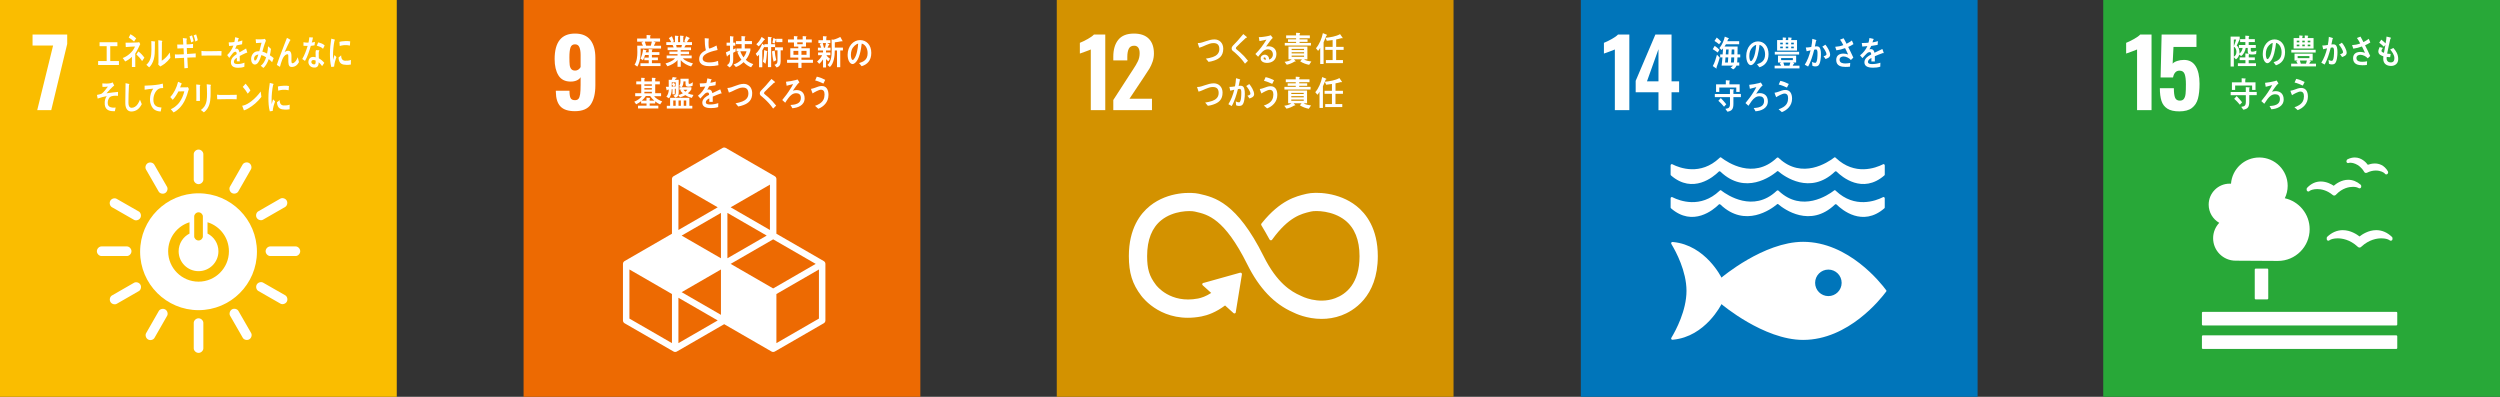
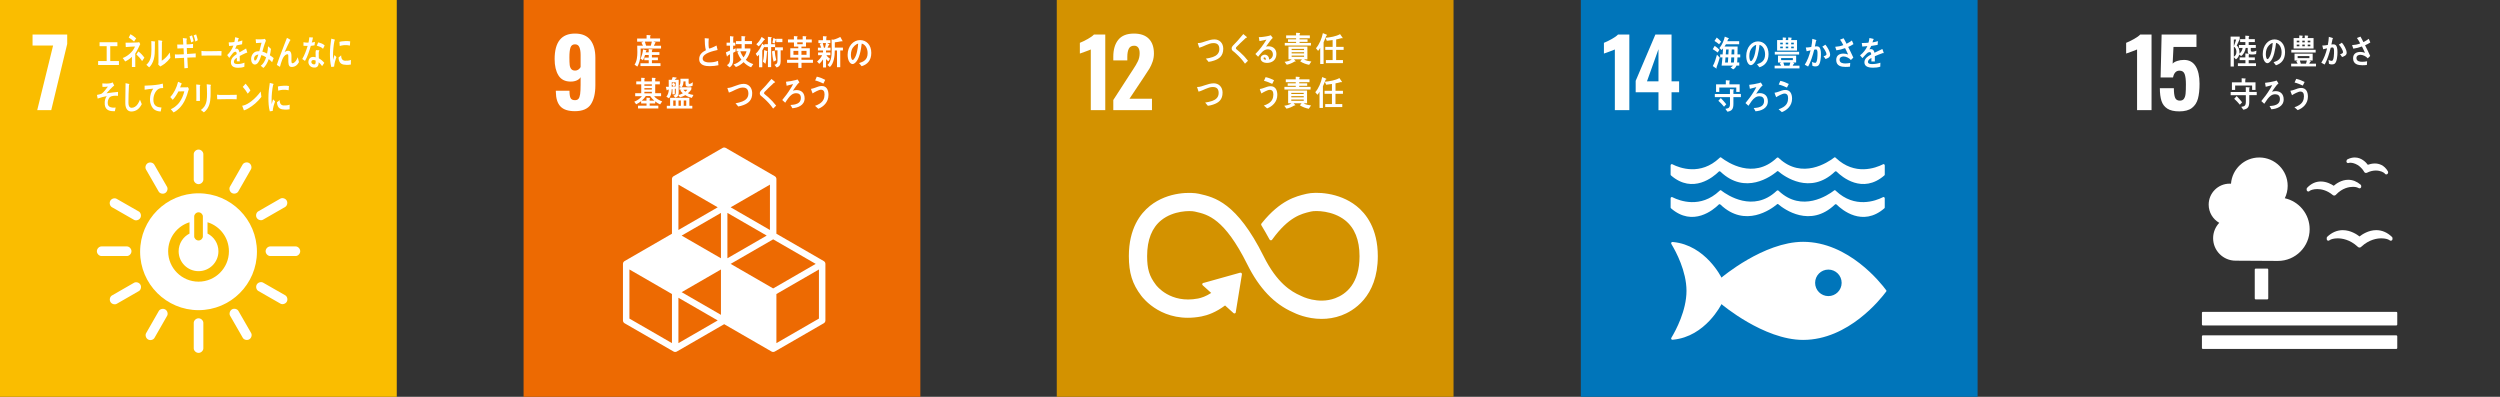
<svg xmlns="http://www.w3.org/2000/svg" id="_レイヤー_2" width="284.189" height="45.103" viewBox="0 0 284.189 45.103">
  <rect x="0" y="0" width="284.189" height="45.103" fill="#333333" stroke="none" />
  <defs>
    <style>.cls-1{fill:#0075ba;}.cls-1,.cls-2,.cls-3,.cls-4,.cls-5,.cls-6{stroke-width:0px;}.cls-2{fill:#28a838;}.cls-3{fill:#fff;}.cls-4{fill:#d39200;}.cls-5{fill:#fabd00;}.cls-6{fill:#ed6a02;}</style>
  </defs>
  <g id="_17項目">
    <rect class="cls-5" width="45.103" height="45.103" />
    <path class="cls-3" d="M6.037,5.176h-2.336v-1.253h3.939v1.072l-1.816,7.528h-1.593l1.805-7.347Z" />
    <path class="cls-3" d="M22.568,21.974c-3.667,0-6.64,2.973-6.64,6.641s2.973,6.642,6.64,6.642,6.64-2.972,6.64-6.642-2.973-6.641-6.64-6.641M22.076,24.597c0-.221.222-.464.494-.464s.492.243.492.464v2.28c0,.22-.22.461-.492.461s-.494-.241-.494-.461v-2.28ZM22.569,32.018c-1.907,0-3.454-1.546-3.454-3.454,0-1.551,1.021-2.862,2.427-3.299v1.286c-.732.374-1.235,1.134-1.235,2.013,0,1.249,1.012,2.261,2.261,2.261s2.261-1.012,2.261-2.261c0-.882-.505-1.643-1.24-2.016v-1.285c1.409.435,2.434,1.748,2.434,3.301,0,1.908-1.546,3.454-3.454,3.454" />
    <path class="cls-3" d="M14.945,28.557c0-.301-.267-.545-.51-.545h-2.908c-.245,0-.514.244-.514.545s.269.547.514.547h2.908c.244,0,.51-.245.51-.547" />
    <path class="cls-3" d="M34.127,28.557c0-.301-.267-.545-.51-.545h-2.908c-.245,0-.514.244-.514.545s.269.547.514.547h2.908c.244,0,.51-.245.51-.547" />
    <path class="cls-3" d="M22.571,40.115c.301,0,.545-.267.545-.51v-2.908c0-.245-.244-.514-.545-.514s-.547.269-.547.514v2.908c0,.244.246.51.547.51" />
    <path class="cls-3" d="M32.601,34.297c.149-.261.039-.605-.172-.726l-2.524-1.444c-.213-.122-.568-.044-.717.218-.15.261-.038.609.175.73l2.524,1.444c.211.121.564.041.715-.221" />
    <path class="cls-3" d="M16.83,38.589c.261.149.605.039.726-.172l1.444-2.524c.122-.213.044-.568-.218-.717-.261-.15-.609-.038-.73.175l-1.444,2.524c-.121.211-.04.565.222.715" />
    <path class="cls-3" d="M28.332,38.576c.261-.15.34-.503.218-.714l-1.45-2.521c-.123-.213-.468-.324-.729-.174-.262.15-.34.506-.217.719l1.449,2.521c.121.211.467.32.728.169" />
    <path class="cls-3" d="M12.552,34.32c.15.261.503.339.714.218l2.521-1.45c.213-.122.325-.468.174-.729-.15-.262-.506-.34-.718-.218l-2.521,1.45c-.211.121-.32.467-.17.729" />
    <path class="cls-3" d="M22.571,20.933c.301,0,.545-.267.545-.51v-2.908c0-.245-.244-.514-.545-.514s-.547.269-.547.514v2.908c0,.243.246.51.547.51" />
    <path class="cls-3" d="M15.953,24.77c.15-.261.04-.605-.172-.726l-2.524-1.444c-.213-.122-.568-.044-.717.217-.15.262-.038.608.175.731l2.524,1.444c.211.121.565.041.714-.221" />
    <path class="cls-3" d="M26.358,21.941c.261.149.605.039.726-.172l1.444-2.524c.122-.213.044-.568-.217-.717-.262-.15-.609-.038-.731.175l-1.444,2.524c-.121.212-.041.565.222.715" />
    <path class="cls-3" d="M18.77,21.948c.261-.15.34-.503.218-.714l-1.45-2.521c-.123-.213-.468-.324-.729-.174-.262.15-.34.506-.218.719l1.449,2.521c.122.211.467.32.729.17" />
    <path class="cls-3" d="M29.18,24.758c.15.261.503.339.714.218l2.521-1.45c.213-.122.325-.468.175-.729-.151-.261-.506-.34-.719-.218l-2.521,1.45c-.211.121-.32.467-.17.729" />
    <path class="cls-3" d="M11.155,7.388v-.448h.972v-1.69h-.809v-.448h2.027v.448h-.812v1.69h.987v.448h-2.365Z" />
    <path class="cls-3" d="M15.376,6.083v.468c0,.355.003.711.003,1.064h-.385c0-.387,0-.773.003-1.158-.204.21-.527.425-.77.532-.085-.142-.18-.271-.28-.395.48-.155,1.165-.678,1.399-1.308-.349.004-.699.043-1.049.064-.007-.168-.012-.331-.022-.498.45,0,.904-.003,1.354-.026.067,0,.131-.013.198-.03l.113.223c-.18.365-.341.743-.563,1.064ZM15.239,4.728c-.189-.184-.395-.326-.606-.46.067-.128.131-.252.198-.381.225.123.441.283.649.467-.077.129-.156.253-.241.373ZM16.152,6.945c-.186-.3-.414-.531-.645-.755l.222-.342c.243.166.496.442.687.711l-.264.386Z" />
    <path class="cls-3" d="M17.606,4.826c-.019.894.079,1.723-.356,2.466-.082.143-.186.269-.295.365-.098-.088-.244-.222-.317-.291.478-.421.576-.959.576-1.72,0-.321-.007-.659-.013-.981l.405.052c.018.005.033.013.033.044,0,.025-.018.051-.033.065ZM18.732,7.233c-.161.126-.338.221-.508.325-.082-.074-.167-.139-.24-.226.018-.069.03-.139.03-.212v-.534c0-.668-.009-1.35-.019-2.019l.424.069c.018.005.033.021.033.052,0,.035-.027.061-.046.074-.006.186-.003.369-.003.555,0,.525-.006,1.064-.015,1.589.241-.143.512-.399.703-.646.064-.078.122-.17.182-.256.007-.009.013-.022.021-.022.015,0,.015.043.015.053.012.182.033.355.058.533-.189.261-.406.482-.636.665Z" />
    <path class="cls-3" d="M21.294,6.551c.019.394.036.783.061,1.177-.131.013-.261.018-.392.036-.014-.398-.033-.791-.044-1.188-.344.012-.684.024-1.026.049-.003-.147-.006-.295-.009-.443.078.006.155.007.235.01.261.006.52-.017.779-.023-.01-.229-.018-.454-.032-.683-.234.002-.466.017-.7.028-.003-.147-.015-.3-.022-.448.228.006.46.003.691-.008-.013-.246-.03-.488-.049-.734l.416.05c.024.005.051.026.05.063,0,.036-.026.065-.051.076.003.18.009.357.011.537.247-.006.491-.025.734-.057-.003.157,0,.307-.003.459-.237-.001-.474.001-.709.008.011.225.018.451.032.677.326-.013.655-.034.982-.067.003.152-.003.303,0,.451-.317-.004-.637.018-.954.03ZM21.743,4.831c-.052-.237-.126-.462-.202-.688l.289-.122c.073.21.131.434.181.655l-.269.154ZM22.217,4.728c-.057-.242-.119-.481-.198-.706l.278-.111c.078.221.139.422.187.653l-.267.163Z" />
    <path class="cls-3" d="M25.169,6.322c-.185-.012-.332-.012-.482-.012-.172-.004-1.359,0-1.772.016-.007-.159-.016-.362-.019-.481-.004-.06.023-.063.042-.06.055.017.159.024.188.028.198.012.41.009.638.009.472,0,.893-.013,1.421-.02-.01.159-.013.36-.017.519Z" />
    <path class="cls-3" d="M28.073,6.01c-.014,0-.028-.008-.042-.02-.202.083-.592.27-.778.374v.613l-.331-.004c.003-.056.003-.116.003-.184v-.223c-.225.128-.337.291-.337.473,0,.159.129.242.385.242.277,0,.53-.043.817-.159l-.012.466c-.247.1-.519.116-.705.116-.55,0-.825-.211-.825-.638,0-.207.078-.398.23-.573.095-.107.238-.223.427-.341-.006-.18-.051-.271-.132-.271-.105,0-.2.048-.289.151-.057.064-.129.147-.217.27-.103.139-.168.235-.207.283-.051-.072-.129-.18-.233-.327.314-.299.55-.66.707-1.078-.148.023-.314.039-.494.051-.011-.152-.028-.291-.045-.414.263,0,.48-.012.643-.04.033-.115.064-.298.095-.549l.379.104c.022.008.034.024.034.047,0,.024-.014.044-.045.059-.014.069-.04.172-.076.307.129-.02.319-.08.525-.148l-.032.437c-.154.041-.362.08-.62.124-.04.12-.104.266-.174.398.068-.024.124-.027.16-.027.171,0,.283.139.334.425.224-.143.48-.291.758-.441l.129.445c0,.032-.011.048-.034.048Z" />
    <path class="cls-3" d="M30.933,7.07c-.124-.125-.25-.254-.382-.358-.122.37-.36.83-.618,1.01l-.292-.247c.277-.186.488-.556.61-.96-.17-.113-.346-.206-.535-.256-.045.14-.09.283-.146.417-.131.332-.311.668-.615.66-.25-.006-.418-.293-.409-.641.011-.445.28-.753.57-.838.121-.035.245-.036.364-.029.071-.28.18-.675.251-.973l-.625.044-.044-.437.032.003c.209.023.842.018,1.023-.05.033.072.073.142.111.211-.095.244-.17.418-.24.672-.054.192-.102.384-.164.571.189.047.363.118.532.223.067-.266.1-.556.116-.837.113.1.225.196.331.303-.028.247-.063.494-.124.727.144.096.292.194.43.317-.056.154-.114.313-.176.466ZM28.881,6.681c-.003.106.028.199.109.2.053.002.09-.023.126-.072.099-.124.204-.44.256-.611-.208.015-.482.131-.491.482Z" />
    <path class="cls-3" d="M33.148,7.612c-.4.002-.37-.472-.371-.842v-.367c0-.108.002-.239-.109-.238-.026,0-.053.007-.08.016-.452.148-.623.927-.764,1.418-.12-.073-.238-.146-.356-.218.123-.382.262-.753.403-1.128.159-.417.315-.837.478-1.254.089-.232.173-.468.271-.695.11.057.276.141.379.214.012.008.021.019.021.038,0,.031-.027.051-.051.051-.201.391-.381.803-.565,1.205-.018.039-.036.074-.054.109.123-.079.261-.148.4-.149.292-.001.383.25.383.584,0,.201-.003.398-.003.598,0,.1.013.238.115.237.132,0,.242-.101.338-.209.124-.143.178-.29.265-.471.048.184.097.366.139.551-.202.375-.48.549-.839.551Z" />
    <path class="cls-3" d="M35.749,5.155c-.148.027-.272.047-.418.06-.157.532-.364,1.221-.66,1.71-.106-.065-.211-.14-.314-.216.268-.449.467-1.005.616-1.495-.145.008-.332.002-.477-.012.002-.133.001-.266.003-.402.051.014.103.02.159.027.134.016.271.025.408.019.054-.224.072-.388.092-.607.16,0,.304.014.418.022-.017.133-.088.422-.137.577.123-.015.243-.053.365-.085-.016.131-.036.266-.053.401ZM36.614,7.513c-.119-.154-.242-.313-.385-.435,0,.044-.004.087-.007.129-.03.403-.272.495-.545.474-.096-.008-.193-.031-.285-.075-.179-.093-.355-.31-.334-.584.03-.395.293-.576.579-.553.082.006.167.021.248.042.005-.185-.021-.366-.013-.549.005-.094.017-.177.049-.265.091.004.182.008.274.013.018,0,.107-.012.105.035,0,.009,0,.013-.004.016-.04.069-.062.155-.065.237-.01.208.012.421.012.63.214.115.456.315.624.517-.079.128-.162.255-.251.37ZM35.882,6.89c-.063-.04-.138-.054-.215-.06-.116-.009-.261.019-.275.203-.014.18.156.276.275.285.113.009.196-.012.209-.18.006-.083.007-.165.006-.248ZM36.72,5.546c-.205-.207-.46-.278-.711-.356l.17-.377c.251.083.524.14.728.356l-.187.377Z" />
    <path class="cls-3" d="M15.68,12.413c-.224.182-.492.263-.753.263-.403,0-.656-.314-.679-.864-.005-.074-.003-.147-.003-.221,0-.209.003-.418.008-.631.009-.5.014-1.005.02-1.505.088.016.179.036.267.059.036.007.076.011.111.027.022.012.05.027.05.061,0,.031-.022.055-.042.066-.034.675-.059,1.357-.059,2.032,0,.344.114.554.378.554.122,0,.247-.042.361-.112.261-.151.442-.477.571-.81l.207.504c-.103.213-.276.446-.437.577Z" />
    <path class="cls-3" d="M18.508,10.017c-.011,0-.023-.005-.034-.006-.125-.005-.259.009-.384.065-.358.16-.633.665-.653,1.207-.029.802.485.917.92.935-.027.15-.054.304-.089.454-.019,0-.039-.002-.058-.002-.192-.008-.417-.065-.592-.165-.332-.188-.587-.725-.568-1.256.017-.468.136-.824.369-1.17-.326.027-.654.067-.978.122,0-.155-.006-.309-.003-.461.561-.018,1.12-.049,1.679-.143.132-.025.262-.053.391-.094.006.06.04.444.039.475-.001.032-.02.038-.039.037Z" />
    <path class="cls-3" d="M21.402,10.318c-.046.155-.086.315-.137.465-.191.546-.39.964-.727,1.355-.24.275-.514.499-.806.645-.101-.125-.207-.25-.313-.366.162-.082.322-.164.472-.279.182-.151.365-.31.514-.521.252-.356.432-.761.551-1.238l-.675.013c-.179.353-.399.692-.648.955-.091-.107-.182-.219-.28-.318.42-.43.718-1.05.892-1.734l.38.177c.018.008.036.03.036.06,0,.039-.034.056-.055.056-.043.116-.079.236-.13.344.243,0,.486-.004.729-.004.049,0,.104-.004.156-.021.036.072.076.137.109.211-.021.068-.046.137-.066.201Z" />
    <path class="cls-3" d="M22.722,9.756v.162c0,.518,0,1.041.003,1.559h-.41c.003-.097.007-.194.007-.286v-.573c0-.34-.004-.681-.016-1.017l.435.046c.015,0,.03.015.03.035,0,.034-.027.058-.048.073ZM23.936,9.761c0,.235.006.467.006.703,0,.681-.013,1.339-.371,1.892-.11.167-.241.31-.402.414-.106-.088-.222-.194-.337-.267.131-.096.283-.225.383-.371.301-.429.319-.944.319-1.49,0-.356-.018-.712-.036-1.064l.432.05c.024.004.052.02.052.054,0,.035-.024.062-.046.078Z" />
    <path class="cls-3" d="M26.9,11.284c-.184-.012-.33-.012-.478-.012-.172-.003-1.319,0-1.729.016-.006-.155-.017-.352-.02-.469-.003-.058.023-.062.043-.058.055.016.158.023.187.027.197.011.582.007.808.007.469,0,.682-.012,1.205-.019-.009.154-.012.353-.016.507Z" />
    <path class="cls-3" d="M28.227,12.324c-.161.096-.325.174-.499.224-.017-.05-.195-.518-.195-.518,0-.017.014-.017.022-.017.04,0,.082-.009.122-.021.314-.083.62-.27.903-.489.382-.295.739-.669,1.056-1.101.023.204.051.407.077.611-.439.576-.94.991-1.486,1.311ZM28.161,10.648c-.17-.287-.354-.548-.566-.773.111-.116.215-.24.323-.361.204.216.385.473.546.76-.09.141-.195.257-.303.374Z" />
    <path class="cls-3" d="M31,12.611c-.109.012-.217.028-.33.044-.136-.483-.157-1.008-.157-1.52,0-.573.066-1.15.157-1.711l.263.068c.04.013.091.017.13.037.019.008.034.02.034.053,0,.032-.027.052-.048.052-.121.561-.176,1.194-.176,1.775,0,.145.006.287.006.433.054-.182.106-.367.163-.55.075.077.152.158.226.234-.133.359-.229.682-.268,1.086ZM32.921,12.422c-.167.04-.384.04-.552.034-.432-.015-.835-.093-.887-.825.102-.085.204-.175.308-.257,0,.416.176.603.457.613.222.008.467-.008.681-.091-.002.175-.005.348-.007.526ZM32.811,10.259c-.233-.055-.463-.071-.7-.049-.162.015-.323.051-.484.094-.013-.145-.021-.324-.037-.468.226-.07.455-.069.685-.091.191-.018.38.001.571.032-.011.159-.019.321-.034.482Z" />
    <path class="cls-3" d="M37.98,7.572c-.106.012-.211.028-.321.043-.132-.482-.153-1.005-.153-1.516,0-.572.065-1.147.153-1.706l.256.068c.038.013.088.017.126.037.018.008.033.02.033.052,0,.032-.026.052-.047.052-.118.56-.171,1.191-.171,1.77,0,.145.006.286.006.432.053-.182.103-.366.159-.548.073.077.148.157.22.233-.129.358-.223.68-.261,1.083ZM39.882,7.337c-.162.04-.374.04-.537.034-.42-.015-.812-.092-.864-.823.099-.085.198-.175.3-.256,0,.415.171.601.445.612.217.008.455-.008.663-.091-.002.174-.004.347-.006.525ZM39.775,5.181c-.227-.055-.45-.07-.682-.048-.158.015-.315.051-.471.094-.012-.144-.021-.323-.036-.467.22-.069.443-.069.667-.091.186-.018.37.002.555.032-.011.159-.019.321-.033.48Z" />
    <path class="cls-3" d="M12.505,11.032c-.18.134-.302.501-.249.807.062.364.469.405.683.4.068-.001.139-.007.21-.015-.03.142-.066.28-.095.419h-.062c-.417.01-1.016-.058-1.083-.752-.041-.426.065-.761.226-.964-.348.062-.696.154-1.032.281-.022-.141-.054-.28-.082-.418.179-.047.375-.063.546-.153.176-.093.56-.599.702-.792-.208.023-.417.038-.623.031-.002-.131-.005-.263-.015-.392.308.02.63.036.938-.026.082-.016.158-.056.234-.096.062.116.124.237.18.356-.305.241-.607.593-.882.892.438-.07.878-.123,1.315-.163-.002.15.001.3-.004.449-.259-.025-.672-.038-.906.134Z" />
    <rect class="cls-6" x="59.518" width="45.103" height="45.103" />
    <path class="cls-3" d="M63.702,12.093c-.336-.364-.508-.915-.515-1.651v-.127h1.55c0,.389.041.665.122.828.081.163.25.244.504.244.177,0,.31-.053.398-.159.088-.106.15-.281.186-.526.035-.244.053-.596.053-1.056v-.871c-.092.156-.237.278-.435.366-.198.089-.428.133-.69.133-.637,0-1.101-.234-1.391-.701-.29-.467-.435-1.086-.435-1.858,0-1.932.771-2.899,2.315-2.899.793,0,1.377.244,1.752.733.375.488.563,1.161.563,2.017v3.132c0,.927-.172,1.649-.515,2.166-.343.517-.947.775-1.81.775-.764,0-1.315-.182-1.651-.547ZM66.001,7.629v-1.37c0-.375-.046-.672-.138-.892-.092-.219-.258-.329-.499-.329-.255,0-.425.119-.51.356-.085.237-.127.614-.127,1.131,0,.368.011.649.032.844.021.195.08.352.175.472.096.12.242.181.441.181.262,0,.471-.131.626-.393Z" />
    <path class="cls-3" d="M93.644,29.678l-5.386-3.109v-6.219c0-.131-.07-.253-.184-.318l-5.569-3.215c-.114-.065-.254-.065-.367,0l-5.569,3.215c-.114.066-.184.187-.184.318v6.219l-5.386,3.109c-.114.066-.184.187-.184.318v6.432c0,.131.07.253.184.318l5.569,3.215c.057.033.12.049.184.049s.127-.016.184-.049l5.386-3.109,5.385,3.109c.057.033.12.049.184.049s.127-.016.184-.049l5.57-3.215c.114-.066.184-.187.184-.318v-6.432c0-.131-.07-.253-.184-.318ZM81.954,35.791l-4.467-2.579,4.467-2.579v5.159ZM87.155,26.781l-4.466,2.578v-5.158l4.466,2.579ZM81.954,29.36l-4.467-2.578,4.467-2.579v5.158ZM83.057,29.996l4.834-2.79,4.835,2.79-4.835,2.792-4.834-2.791ZM87.523,26.145l-4.466-2.579,4.466-2.579v5.158ZM81.587,23.566l-4.467,2.579v-5.158l4.467,2.579ZM76.385,39.006l-4.835-2.791v-5.583l4.835,2.792v5.582ZM77.12,39.006v-5.158l4.467,2.579-4.467,2.578ZM93.093,36.215l-4.835,2.791v-5.582l4.835-2.792v5.583Z" />
    <path class="cls-3" d="M72.82,5.519c.002.101.006.199.006.301,0,.398-.036.833-.149,1.212-.046.16-.138.415-.235.54l-.308-.222c.269-.38.318-.958.318-1.436,0-.239-.007-.481-.017-.719h.655c-.059-.118-.115-.239-.178-.353l.242-.109h-.728v-.356h1.076v-.399l.397.027c.03,0,.063,0,.063.047,0,.027-.03.051-.05.058v.266h1.122v.356h-.755l.215.083c.013.004.033.015.033.039,0,.023-.027.035-.043.039-.05.102-.096.204-.153.302h.815v.324h-2.327ZM72.803,7.506v-.314h.941v-.347h-.5v-.301h.5v-.29h-.418c-.062.199-.139.419-.242.594l-.274-.183c.156-.313.248-.688.291-1.049l.352.098c.016.004.039.015.039.042,0,.032-.026.044-.05.047-.014.047-.027.094-.04.141h.338v-.368l.404.034c.02,0,.033.028.033.048,0,.039-.044.062-.07.07v.196h.854v.321h-.854v.289h.682v.309h-.682v.34h.976v.322h-2.281ZM73.303,4.732c.047.13.117.356.153.489-.049.02-.124.039-.169-.027h.699c.043-.153.082-.306.112-.462h-.795Z" />
-     <path class="cls-3" d="M78.561,7.552c-.414-.112-.881-.355-1.176-.719v.762h-.367v-.77c-.275.348-.762.584-1.146.709l-.219-.321c.341-.098.841-.283,1.083-.584h-.954v-.318h1.236v-.154h-.924v-.291h.924v-.169h-1.126v-.31h.685c-.036-.09-.069-.182-.113-.271h-.722v-.325h.563c-.082-.159-.172-.313-.278-.456l.354-.217c.079.19.155.383.228.577l-.185.097h.302v-.739l.37.035c.02,0,.036.011.036.039s-.029.05-.049.058v.607h.225v-.742l.377.031c.02,0,.036.019.036.042,0,.027-.034.047-.05.054v.612h.278l-.166-.089c.073-.194.149-.383.205-.585l.378.182c.019.012.043.027.043.058,0,.043-.057.047-.08.047-.083.132-.165.259-.248.387h.582v.329h-.715c-.053.093-.106.181-.159.271h.761v.31h-1.172v.169h.95v.291h-.95v.154h1.248v.318h-.994c.215.29.822.495,1.139.576l-.215.348ZM76.865,5.115l.05.271h.539c.024-.09.043-.182.063-.271h-.653Z" />
    <path class="cls-3" d="M80.687,7.522c-.465,0-1.206-.073-1.206-.813,0-.538.39-.813.757-.999-.111-.444-.124-.909-.13-1.369.097.007.198.015.296.024.048.004.097.007.146.015.016.004.035.012.035.035,0,.015-.013.031-.022.042-.016.116-.02.24-.02.356,0,.143-.003.592.061.692.007.007.02.011.03.011.123,0,.692-.262.818-.344.048.166.081.34.12.51-.406.097-1.696.345-1.696.983,0,.36.481.43.705.43.367,0,.695-.039,1.043-.174.02.162.035.328.045.494-.325.07-.656.105-.983.105Z" />
    <path class="cls-3" d="M83.346,6.001v.831c0,.372-.132.665-.42.833l-.286-.263c.23-.121.344-.322.344-.62v-.619c-.091.062-.187.113-.276.179-.002.031-.016.08-.049.08-.019,0-.027-.019-.033-.039l-.111-.426c.158-.069.315-.139.469-.216v-.549h-.39v-.34h.387v-.747l.378.05c.013,0,.036.016.036.034,0,.027-.029.055-.046.066v.596h.239v.34h-.246v.433l.279-.143v.364c-.092.054-.184.1-.276.154ZM85.379,7.653c-.311-.12-.608-.333-.851-.589-.256.244-.555.449-.874.553l-.262-.294c.315-.088.647-.286.887-.545-.187-.24-.338-.515-.45-.809l.144-.135h-.253v-.322h.579v-.495h-.638v-.345h.624v-.573l.394.035c.03.004.053.016.053.058,0,.031-.043.055-.063.062v.414h.809v.348h-.815v.495h.637v.233c0,.011-.042.143-.049.166-.105.328-.26.634-.473.882.203.236.578.398.847.496l-.246.363ZM84.157,5.827c.085.255.213.496.375.697.134-.19.272-.457.328-.697h-.703Z" />
    <path class="cls-3" d="M87.661,5.351v2.283h-.365v-2.279h-.41v-.05c-.076.147-.148.294-.233.433v1.907h-.365v-1.428c-.059.07-.124.136-.193.197l-.184-.306c.319-.294.569-.72.739-1.149l.237.212v-.147h.404v-.839l.377.039c.023.004.056.012.056.046,0,.039-.036.066-.062.073v.681h.45v.325h-.45ZM86.86,4.543c-.184.266-.381.53-.621.726l-.266-.243c.253-.22.456-.507.604-.832l.339.236c.016.012.033.027.033.051,0,.05-.056.07-.089.062ZM87.191,5.908c-.023.332-.079,1.057-.181,1.346l-.283-.251c.108-.422.131-.879.141-1.316l.342.127c.014.004.023.024.023.039,0,.024-.029.047-.043.054ZM87.94,7.011c-.101-.352-.154-.805-.184-1.176l.309-.093c.029.367.081.739.174,1.095l-.299.174ZM88.239,4.79v-.286c-.003.023-.026.031-.042.031-.05.139-.099.282-.154.421l-.237-.108c.046-.177.076-.356.115-.534l.309.151.01.016v-.07h.699v.378h-.699ZM88.742,5.719v1.238c0,.391-.135.615-.46.711l-.243-.302c.223-.065.342-.162.342-.452v-1.195h-.283v-.336h.897v.336h-.253Z" />
    <path class="cls-3" d="M91.112,7.141v.584h-.365v-.584h-1.277v-.345h1.277v-.25h-.909v-1.061h.909v-.188h-.492v-.47h-.682v-.341h.676v-.384l.381.028c.016,0,.042.015.042.038,0,.024-.033.051-.049.063v.255h.621v-.384l.381.028c.017,0,.043.015.043.038,0,.024-.033.051-.048.063v.255h.659v.341h-.656v.47h-.518v.188h.95v1.061h-.95v.25h1.309v.345h-1.303ZM90.748,5.785h-.553v.444h.553v-.444ZM91.248,4.81h-.62v.212h.62v-.212ZM91.681,5.785h-.575v.444h.575v-.444Z" />
    <path class="cls-3" d="M93.901,5.735l-.004.232h.5v.309h-.456c.104.169.264.294.409.404l-.182.291c-.098-.071-.185-.161-.267-.264v.961h-.343v-.917c-.119.188-.274.384-.437.505l-.239-.27c.22-.18.446-.415.575-.709h-.462v-.309h.563v-.232h-.581v-.314h.374c-.054-.148-.11-.298-.176-.439l.229-.086h-.371v-.33h.515v-.454l.381.023c.022,0,.051.016.051.047,0,.036-.026.059-.051.067v.317h.462v.33h-.362l.226.129c.023.012.032.032.032.042,0,.044-.047.056-.072.056-.044.102-.094.199-.145.298h.34v.314h-.509ZM93.53,4.896c.035.145.122.472.15.62-.062.032-.172-.123-.235-.095h.342c.041-.172.079-.348.11-.525h-.368ZM95.517,5.739v1.9h-.371v-1.9h-.251c-.003.646-.104,1.473-.557,1.88l-.27-.235c.458-.427.477-1.155.477-1.806,0-.361-.012-.725-.015-1.086l.22.016c.038-.004.129-.027.217-.063.154-.055.458-.188.556-.247l.252.455c0,.039-.028.059-.056.059-.022,0-.044-.007-.064-.024-.248.058-.503.094-.755.125v.6h.922v.325h-.305Z" />
    <path class="cls-3" d="M97.943,7.525c-.099-.116-.189-.24-.288-.353.506-.152.973-.372.973-1.132,0-.516-.249-.984-.669-1.088-.086.692-.256,1.793-.759,2.201-.093.077-.186.128-.297.128-.132,0-.259-.111-.343-.232-.15-.217-.205-.54-.205-.821,0-.98.65-1.672,1.413-1.672.704,0,1.277.525,1.277,1.456,0,.872-.467,1.329-1.101,1.513ZM96.816,5.68c-.061.172-.089.36-.089.548,0,.165.028.589.209.589.064,0,.118-.077.156-.129.301-.384.429-1.205.461-1.728-.288.064-.617.384-.736.72Z" />
    <path class="cls-3" d="M75.036,11.867c-.198-.082-.383-.198-.556-.341v.232h-.628v.255h.983v.314h-2.308v-.314h.968v-.255h-.613v-.259c-.176.143-.365.263-.563.357l-.219-.294c.318-.136.639-.329.868-.627h-.762v-.34h.686v-1.01h-.566v-.332h.56v-.414l.377.023c.02,0,.04.015.04.042s-.029.05-.05.058v.291h.851v-.414l.384.023c.02,0,.043.015.043.042s-.03.05-.05.058v.291h.524v.332h-.524v1.01h.669v.34h-.785c.183.278.626.484.908.596l-.235.337ZM73.904,10.915h-.487c-.129.205-.295.378-.47.53h.543v-.34l.364.027c.017,0,.043.012.043.039,0,.03-.027.054-.05.062v.212h.536c-.179-.151-.348-.325-.48-.53ZM74.1,9.583h-.848v.167h.848v-.167ZM74.1,10.017h-.848v.159h.848v-.159ZM74.1,10.439h-.848v.17h.848v-.17Z" />
    <path class="cls-3" d="M78.648,11.131c-.268-.066-.506-.152-.742-.318-.192.116-.398.198-.609.252l-.185-.255c-.06.177-.209.244-.354.286l-.212-.228c.185-.055.274-.113.274-.356v-.426l-.109.011v.627h-.269v-.596l-.083.007c-.013.371-.077.774-.318,1.037l-.288-.178c.176-.221.271-.518.271-.816-.053.011-.105.027-.159.039-.006.027-.026.054-.052.054-.024,0-.033-.031-.04-.054l-.083-.347c.109,0,.222,0,.332-.008,0-.264-.007-.531-.007-.793h.345c.04-.101.073-.205.106-.309l.411.05c.02.004.039.024.039.046,0,.051-.057.07-.09.074-.04.047-.08.093-.122.139h.447v1.381c0,.12-.003.24-.04.352.179-.042.351-.105.513-.202-.106-.088-.202-.192-.292-.301.043-.035.09-.065.136-.096h-.232v-.284h.239l-.276-.127c.123-.174.153-.352.153-.573,0-.089-.004-.182-.007-.271h.937c-.003.151-.007.302-.007.453,0,.096.02.131.106.131.116,0,.278-.112.374-.186l-.026.399c-.133.066-.275.108-.418.108-.249,0-.385-.027-.385-.344,0-.085.003-.174.003-.259h-.235c-.007.247-.04.499-.209.668h1.109v.221c-.089.174-.251.352-.401.46.185.109.431.163.635.194l-.185.337ZM75.8,12.338v-.314h.374v-.91h2.188v.91h.337v.314h-2.9ZM76.813,9.359h-.453v.186c.079-.054.158-.108.239-.159.062.093.122.19.182.287l-.189.162.222-.016v-.46ZM76.36,9.553v.299l.219-.016c-.07-.097-.14-.197-.219-.283ZM76.807,11.418h-.275v.612h.275v-.612ZM77.399,11.418h-.267v.612h.267v-.612ZM77.681,10.203c.076.077.15.158.235.219.083-.061.159-.135.221-.219h-.457ZM78.009,11.418h-.285v.612h.285v-.612Z" />
-     <path class="cls-3" d="M81.987,10.64c-.016,0-.033-.007-.05-.019-.238.081-.698.263-.916.363v.596l-.391-.004c.003-.054.003-.112.003-.178v-.216c-.265.123-.398.282-.398.46,0,.155.153.236.454.236.328,0,.626-.042.964-.155l-.014.452c-.29.098-.612.113-.83.113-.649,0-.973-.205-.973-.619,0-.202.092-.387.271-.557.113-.105.281-.217.503-.333-.006-.174-.06-.263-.155-.263-.123,0-.235.047-.341.147-.066.062-.153.143-.254.263-.123.135-.199.228-.245.274-.06-.069-.152-.174-.275-.317.37-.29.649-.642.834-1.049-.176.023-.371.039-.583.05-.013-.147-.033-.283-.053-.403.311,0,.566-.011.758-.039.04-.113.076-.291.113-.534l.447.1c.027.008.04.024.04.047s-.017.043-.054.058c-.017.066-.046.167-.089.298.152-.019.377-.077.619-.143l-.036.426c-.182.038-.427.077-.732.119-.047.116-.123.259-.206.388.08-.024.146-.027.189-.027.202,0,.333.135.393.413.265-.139.566-.282.894-.429l.152.433c0,.031-.012.046-.04.046Z" />
    <path class="cls-3" d="M84.512,11.944c-.194.071-.392.131-.594.16-.102-.122-.198-.25-.307-.36.256-.049.515-.107.763-.203.366-.146.711-.403.7-.925-.011-.51-.274-.673-.662-.663-.536.016-1.031.42-1.554.57-.018-.054-.171-.483-.171-.502,0-.039.047-.025.07-.025.256-.007.549-.135.795-.223.315-.121.633-.23.968-.24.525-.014.973.364.987,1.033.016.804-.413,1.161-.995,1.378Z" />
    <path class="cls-3" d="M87.886,12.346c-.292-.425-.63-.793-.997-1.126-.093-.088-.189-.178-.288-.252-.06-.046-.119-.085-.166-.146-.046-.062-.063-.131-.063-.209,0-.148.063-.233.152-.329.16-.17.324-.329.48-.503.232-.263.467-.526.692-.805.096.081.192.159.288.24.036.027.08.058.11.092.01.012.016.019.016.036,0,.053-.073.061-.109.053-.218.209-.443.414-.665.627-.094.089-.179.186-.271.274-.043.043-.093.081-.133.128-.036.039-.079.097-.079.155,0,.054.026.085.06.116.139.131.294.244.436.367.318.283.616.6.881.948-.116.108-.229.225-.344.333Z" />
    <path class="cls-3" d="M90.062,12.3c-.05-.113-.109-.22-.179-.317-.007-.011-.016-.023-.016-.035,0-.011.016-.014.023-.019.165-.014.327-.019.489-.061.345-.09.659-.267.659-.739,0-.395-.238-.534-.543-.534-.367,0-.632.236-.868.542-.133.174-.252.355-.367.541-.112-.101-.225-.205-.337-.309.358-.438.645-.813.946-1.305.086-.143.229-.352.286-.511-.087.019-.173.047-.259.07-.155.043-.314.09-.473.124-.024-.151-.047-.302-.076-.453.364-.038.728-.096,1.086-.189.079-.019.153-.042.229-.073.029.042.208.297.208.329,0,.039-.04.05-.063.054-.116.074-.569.728-.675.89.139-.039.284-.066.43-.066.508,0,.904.306.904.94,0,.824-.834,1.091-1.403,1.123Z" />
    <path class="cls-3" d="M93.021,12.366c-.122-.115-.244-.234-.374-.337.331-.104.771-.326.954-.692.09-.175.13-.382.13-.584,0-.354-.113-.557-.421-.557-.215,0-.742.29-.938.425-.023-.06-.182-.469-.182-.504,0-.028.033-.024.046-.024.073,0,.331-.083.41-.115.258-.095.497-.203.771-.203.53,0,.762.429.762,1.021,0,.815-.566,1.34-1.16,1.57ZM93.601,9.502c-.304-.147-.612-.278-.937-.358.063-.143.123-.286.185-.429.332.068.652.198.96.362-.066.142-.132.286-.209.425Z" />
    <rect class="cls-4" x="120.129" width="45.103" height="45.103" />
    <path class="cls-3" d="M123.997,5.622c-.078.042-.304.131-.68.265-.297.099-.485.166-.563.202v-1.221c.241-.092.533-.234.876-.425.343-.191.586-.364.727-.52h1.285v8.6h-1.646v-6.901Z" />
    <path class="cls-3" d="M126.556,11.366l2.081-3.217.127-.191c.269-.403.467-.741.595-1.014.127-.272.191-.572.191-.897,0-.276-.053-.487-.159-.632-.106-.145-.258-.218-.457-.218-.297,0-.503.113-.616.34-.113.227-.17.538-.17.934v.393h-1.593v-.425c0-.807.189-1.446.568-1.916.379-.471.972-.706,1.778-.706.743,0,1.308.196,1.693.589.386.393.579.95.579,1.672,0,.326-.05.634-.149.924-.099.29-.216.549-.35.775-.135.227-.343.549-.626.966l-1.656,2.484h2.559v1.295h-4.396v-1.157Z" />
    <path class="cls-3" d="M154.18,23.406c-2.001-1.581-4.652-1.613-5.623-1.382l-.113.026c-1.121.265-2.903.703-4.987,3.29-.012.014-.024.029-.035.044l-.026.032c-.02.029-.035.063-.035.101,0,.031.008.06.023.087l.048.08c.262.438.592,1.001.871,1.52.003.006.006.01.008.016.03.057.089.098.159.098.048,0,.092-.019.123-.05.013-.017.026-.035.038-.053,1.851-2.559,3.306-2.912,4.29-3.144l.118-.028c.511-.123,2.453-.115,3.856.992,1.094.864,1.65,2.239,1.65,4.086,0,3.098-1.507,4.31-2.772,4.781-1.959.732-3.837-.247-3.851-.254l-.084-.041c-1.076-.467-2.682-1.439-4.195-4.479-3.05-6.127-5.602-6.703-7.29-7.086l-.09-.02c-.769-.174-3.439-.298-5.537,1.378-1.097.875-2.403,2.575-2.403,5.709,0,1.909.392,3.17,1.4,4.496.221.302,2.48,3.204,6.848,2.367.699-.134,1.646-.468,2.688-1.248l.961.867c.063.057.163.052.221-.011.027-.029.039-.067.039-.104v-.013l.693-4.266v-.047c0-.042-.017-.084-.051-.114-.029-.028-.065-.039-.102-.039l-.03.003-.045.005-4.086,1.144-.074.012c-.03.006-.057.022-.078.046-.059.065-.054.164.012.222l.048.044.916.827c-.591.383-1.106.558-1.5.635-3.16.603-4.72-1.467-4.779-1.548l-.022-.03c-.734-.964-.982-1.783-.982-3.247,0-1.852.546-3.228,1.622-4.087,1.367-1.091,3.251-1.097,3.784-.976l.092.021c1.384.313,3.279.742,5.89,5.987,1.356,2.723,3.055,4.503,5.193,5.442.272.139,1.57.754,3.254.754.704,0,1.476-.108,2.267-.402,1.239-.462,4.121-2.042,4.121-6.727,0-3.131-1.326-4.836-2.438-5.714" />
    <path class="cls-3" d="M138,6.889c-.202.066-.408.12-.616.143-.102-.123-.198-.255-.307-.367.265-.042.533-.093.791-.182.381-.135.742-.383.742-.905,0-.51-.269-.68-.67-.68-.553,0-1.072.391-1.616.526-.016-.055-.166-.487-.166-.507,0-.039.05-.023.073-.023.265,0,.569-.12.824-.201.327-.112.658-.213,1.003-.213.543,0,.996.391.996,1.06,0,.805-.45,1.149-1.056,1.35Z" />
    <path class="cls-3" d="M141.524,7.242c-.292-.426-.629-.793-.997-1.126-.092-.089-.188-.179-.288-.251-.06-.047-.119-.085-.166-.147-.047-.062-.063-.132-.063-.209,0-.147.063-.232.151-.329.16-.17.325-.329.48-.502.232-.263.467-.527.693-.805.096.081.192.158.288.24.036.027.079.058.109.093.01.011.017.019.017.035,0,.054-.074.061-.11.054-.219.209-.444.413-.666.627-.092.088-.178.185-.271.274-.043.043-.092.081-.132.128-.037.039-.08.096-.08.154,0,.054.027.086.06.116.14.131.295.243.437.368.318.283.615.599.88.948-.116.108-.228.224-.344.332Z" />
    <path class="cls-3" d="M144.024,7.153c-.274,0-.718-.113-.718-.518,0-.287.265-.422.477-.422.195,0,.387.131.457.347.02.07.029.139.033.213.232-.07.423-.279.423-.573,0-.398-.261-.591-.579-.591-.5,0-.789.46-1.1.843-.102-.105-.206-.209-.308-.314.476-.48.901-1.029,1.255-1.632-.265.061-.53.112-.794.166l-.072-.457c.036.005.069.005.105.005.15,0,.295-.019.44-.039.202-.027.408-.059.606-.109.07-.016.139-.043.208-.066.076.105.153.205.229.31-.033.027-.07.054-.099.085-.076.077-.149.174-.215.259-.159.209-.308.426-.46.638.099-.027.202-.035.304-.035.46,0,.881.279.881.871,0,.719-.526,1.018-1.074,1.018ZM143.743,6.522c-.064,0-.103.027-.103.104,0,.144.189.163.275.163-.017-.112-.05-.267-.172-.267Z" />
    <path class="cls-3" d="M148.818,7.369c-.301-.05-.761-.21-1.016-.399l.202-.228h-.915l.196.213c0,.031-.023.05-.042.05-.021,0-.04-.007-.06-.019-.248.162-.626.321-.907.372l-.249-.329c.245-.035.62-.105.815-.287h-.374v-1.446h2.152v1.446h-.394c.192.159.609.217.844.251l-.252.376ZM146.047,5.179v-.302h1.288v-.12h-.918v-.283h.918v-.127h-1.132v-.321h1.128v-.302l.407.027c.024,0,.054.016.054.047,0,.034-.027.058-.054.066v.162h1.159v.321h-1.169v.127h.907v.283h-.907v.12h1.292v.302h-2.973ZM148.238,5.558h-1.41v.131h1.41v-.131ZM148.242,5.934h-1.414v.139h1.414v-.139ZM148.242,6.321h-1.414v.139h1.414v-.139Z" />
    <path class="cls-3" d="M150.765,4.057c-.093.255-.192.51-.305.755v2.461h-.384v-1.838c-.066.129-.145.244-.241.345l-.242-.294c.397-.456.652-1.098.787-1.721l.441.181c.016.008.033.024.033.047,0,.042-.063.062-.089.065ZM151.887,5.67v1.16h.775v.349h-1.94v-.349h.765v-1.16h-.837v-.344h.837v-.774c-.219.035-.441.062-.66.086l-.149-.341c.497-.043,1.213-.159,1.656-.418l.298.43c-.004.031-.034.046-.057.046-.019,0-.042-.011-.058-.023-.209.058-.414.112-.626.151v.844h.848v.344h-.851Z" />
    <path class="cls-3" d="M137.922,11.884c-.202.066-.408.12-.616.143-.102-.124-.198-.255-.307-.368.265-.042.533-.092.791-.181.381-.136.742-.383.742-.905,0-.51-.269-.681-.67-.681-.553,0-1.072.391-1.616.526-.016-.054-.166-.488-.166-.507,0-.038.05-.023.073-.023.265,0,.569-.121.824-.202.327-.112.658-.213,1.003-.213.543,0,.996.391.996,1.06,0,.805-.45,1.149-1.056,1.35Z" />
-     <path class="cls-3" d="M141.214,11.927c-.102.101-.245.117-.374.117-.109,0-.222-.027-.324-.075-.012-.151-.02-.298-.04-.445.116.065.236.113.364.113.269,0,.265-.875.265-1.091,0-.159.004-.445-.185-.445-.066,0-.132.016-.199.031-.132.565-.414,1.458-.706,1.923-.129-.063-.251-.143-.38-.21.308-.476.532-1.072.669-1.644-.152.031-.304.065-.454.109-.013-.051-.096-.406-.096-.422,0-.011.008-.016.016-.016.03,0,.058.007.087.007.174,0,.357-.034.53-.065.063-.306.1-.615.118-.924.107.027.206.057.309.088.043.012.09.024.129.043.016.008.04.016.04.039,0,.027-.027.043-.043.05-.04.22-.082.441-.138.653.066-.007.132-.019.199-.019.225,0,.364.073.44.329.053.174.064.402.064.588,0,.344-.05,1.033-.289,1.265ZM142.036,11.196c-.073-.112-.153-.217-.232-.324.096-.016.337-.074.337-.221,0-.256-.318-.701-.476-.871.116-.074.231-.151.347-.225.225.247.553.793.553,1.156,0,.31-.327.414-.529.484Z" />
    <path class="cls-3" d="M144.042,12.325c-.123-.112-.245-.228-.375-.329.332-.101.772-.317.953-.673.09-.17.13-.372.13-.569,0-.345-.114-.542-.421-.542-.216,0-.742.283-.937.414-.024-.058-.182-.457-.182-.492,0-.027.033-.024.046-.024.073,0,.332-.081.41-.112.259-.093.497-.198.772-.198.53,0,.761.418.761.995,0,.792-.566,1.304-1.158,1.528ZM144.62,9.536c-.304-.144-.612-.272-.936-.349.063-.139.123-.279.185-.418.331.066.652.193.961.352-.066.139-.134.279-.21.415Z" />
    <path class="cls-3" d="M148.779,12.364c-.301-.051-.761-.209-1.016-.399l.202-.228h-.914l.196.213c0,.031-.024.05-.043.05-.02,0-.04-.009-.06-.02-.248.163-.625.321-.906.371l-.249-.329c.245-.034.619-.105.814-.286h-.374v-1.447h2.152v1.447h-.394c.192.159.61.217.844.252l-.252.375ZM146.007,10.174v-.301h1.289v-.121h-.917v-.282h.917v-.128h-1.133v-.321h1.129v-.302l.407.027c.024,0,.053.016.053.047,0,.035-.026.058-.053.065v.163h1.159v.321h-1.168v.128h.907v.282h-.907v.121h1.291v.301h-2.974ZM148.2,10.553h-1.411v.131h1.411v-.131ZM148.202,10.929h-1.414v.139h1.414v-.139ZM148.202,11.315h-1.414v.14h1.414v-.14Z" />
    <path class="cls-3" d="M150.688,9.052c-.093.255-.192.511-.305.754v2.461h-.385v-1.838c-.066.128-.145.243-.241.344l-.242-.294c.397-.456.652-1.098.788-1.721l.44.182c.017.007.034.023.034.047,0,.042-.064.062-.09.066ZM151.81,10.665v1.161h.775v.348h-1.94v-.348h.764v-1.161h-.837v-.344h.837v-.774c-.219.034-.44.062-.659.085l-.149-.34c.497-.042,1.212-.159,1.656-.418l.298.429c-.003.031-.032.046-.056.046-.02,0-.043-.011-.059-.022-.209.058-.414.111-.626.15v.844h.847v.344h-.851Z" />
    <rect class="cls-1" x="179.702" width="45.103" height="45.103" />
    <path class="cls-3" d="M183.57,5.622c-.078.043-.304.131-.68.265-.297.099-.485.166-.563.202v-1.221c.241-.092.533-.234.876-.425.343-.191.586-.364.727-.52h1.285v8.6h-1.646v-6.901Z" />
    <path class="cls-3" d="M188.528,10.485h-2.591v-1.295l2.24-5.266h1.837v5.319h.86v1.242h-.86v2.039h-1.486v-2.039ZM188.528,9.242v-3.652l-1.306,3.652h1.306Z" />
    <path class="cls-3" d="M214.388,32.956c-.57-.77-4.254-5.467-9.418-5.467-4.484,0-9.282,4.067-9.282,4.067,0,0-1.802-3.688-5.488-4.043-.022,0-.045-.005-.069-.005h-.023c-.077.004-.149.079-.141.146.01.065.058.135.058.135.475.789,1.688,3.033,1.688,5.275s-1.22,4.5-1.69,5.285l-.032.05c-.014.024-.023.047-.023.078,0,.078.06.138.136.145l.04-.003c.012,0,.026,0,.039-.004,3.698-.345,5.506-4.044,5.506-4.044,0,0,4.797,4.068,9.282,4.068,5.164,0,8.848-4.696,9.418-5.465.016-.021.028-.039.04-.053.007-.018.012-.035.012-.057,0-.02-.005-.041-.012-.056-.011-.016-.024-.034-.04-.053M207.841,33.659c-.833,0-1.507-.676-1.507-1.508s.675-1.506,1.507-1.506,1.509.674,1.509,1.506-.675,1.508-1.509,1.508" />
    <path class="cls-3" d="M195.349,23.28c.012-.017.023-.029.039-.041.024-.015.051-.028.081-.028.039,0,.075.016.101.041.001.002.004.005.007.006,2.815,2.684,5.769.508,6.383,0l.06-.057c.017-.007.036-.009.056-.009.021,0,.042.002.059.009l.06.057c.614.508,3.566,2.684,6.383,0,0-.002.003-.004.005-.006.026-.026.061-.041.1-.041.031,0,.059.013.082.028.018.012.029.024.042.041.546.537,2.903,2.567,5.399.399.026-.027.044-.061.044-.104v-1.031c0-.082-.066-.148-.147-.148-.011,0-.021.004-.032.006-.023.011-.047.024-.075.037-.766.384-3.145,1.296-5.303-.744-.02-.019-.041-.038-.062-.059-.02-.011-.039-.015-.063-.015-.015,0-.031.004-.045.011-.032.008-.058.029-.075.055-.643.49-3.596,2.489-6.226.036l-.038-.039c-.027-.026-.065-.041-.107-.041-.039,0-.077.015-.103.041l-.041.039c-2.628,2.453-5.584.454-6.226-.036-.017-.027-.042-.047-.073-.055-.015-.008-.031-.011-.047-.011-.021,0-.042.004-.061.015-.02.021-.042.04-.064.059-2.158,2.039-4.535,1.128-5.302.744-.027-.013-.052-.026-.076-.037-.012-.002-.019-.006-.028-.006-.082,0-.148.065-.148.148v1.031c0,.043.016.078.043.104,2.493,2.168,4.854.138,5.4-.399" />
    <path class="cls-3" d="M190.083,18.662c-.011-.002-.019-.006-.028-.006-.082,0-.148.067-.148.15v1.028c0,.043.016.081.043.106,2.493,2.166,4.853.137,5.4-.4.011-.016.023-.032.039-.042.024-.016.051-.027.082-.027.039,0,.075.015.1.04.002.003.005.005.007.006,2.816,2.687,5.769.511,6.383,0l.06-.055c.017-.008.036-.011.056-.011.021,0,.042.003.059.011l.061.055c.614.511,3.567,2.687,6.382,0,0-.001.004-.004.006-.006.026-.025.061-.04.1-.04.031,0,.059.011.082.027.017.01.029.026.042.042.546.536,2.904,2.566,5.399.4.026-.026.043-.063.043-.106v-1.028c0-.083-.065-.15-.146-.15-.011,0-.021.004-.032.006-.023.013-.047.026-.075.039-.767.384-3.145,1.298-5.303-.745-.02-.019-.042-.038-.063-.06-.02-.008-.039-.013-.063-.013-.015,0-.031.004-.045.007-.032.013-.058.033-.075.058-.643.49-3.596,2.489-6.226.036l-.039-.038c-.027-.024-.065-.044-.107-.044-.039,0-.077.02-.103.044l-.041.038c-2.628,2.453-5.584.454-6.226-.036-.017-.025-.042-.045-.073-.058-.015-.003-.03-.007-.047-.007-.021,0-.042.005-.062.013-.019.022-.042.041-.063.06-2.158,2.042-4.535,1.129-5.302.745-.027-.013-.053-.026-.076-.039" />
    <path class="cls-3" d="M195.256,5.968c-.183-.135-.368-.267-.56-.378l.226-.375c.189.13.372.272.533.446l-.199.307ZM195.127,7.664c.006.024.013.051.013.079,0,.023-.013.047-.034.047s-.361-.253-.401-.28c.205-.351.361-.887.472-1.294l.317.339c-.105.379-.229.745-.368,1.108ZM195.417,5.034c-.161-.142-.34-.268-.522-.378l.259-.387c.173.142.351.296.497.473l-.234.292ZM197.506,6.524c-.003.194-.013.387-.033.579h.24v.351h-.318c-.071.193-.212.351-.378.433l-.297-.224c.105-.043.209-.107.28-.209h-1.293c.041-.307.064-.619.095-.931h-.26v-.339h.28l.051-.694c-.051.066-.102.138-.162.193l-.257-.217c.287-.336.512-.843.614-1.302l.422.17c.017.007.037.024.037.047,0,.043-.04.063-.071.067-.034.079-.074.154-.108.233h1.354v.351h-1.502c-.05.091-.105.177-.165.261h1.491c-.003.295-.006.596-.013.891h.31v.339h-.317ZM196.15,6.524l-.051.588h.321l.037-.588h-.306ZM196.22,5.621l-.043.564h.297l.03-.564h-.284ZM196.804,6.524l-.036.588h.327c.034-.115.041-.45.044-.588h-.334ZM197.148,5.621h-.293l-.034.564h.324c.003-.075.003-.15.003-.229v-.335Z" />
    <path class="cls-3" d="M200.001,7.65c-.094-.115-.178-.238-.272-.349.478-.151.918-.369.918-1.122,0-.512-.236-.976-.63-1.079-.082.686-.242,1.776-.716,2.181-.088.075-.175.128-.281.128-.124,0-.244-.112-.323-.231-.142-.214-.193-.536-.193-.813,0-.972.613-1.659,1.332-1.659.664,0,1.204.52,1.204,1.444,0,.865-.441,1.317-1.038,1.499ZM198.938,5.821c-.057.172-.084.358-.084.544,0,.162.027.583.196.583.06,0,.111-.076.148-.127.284-.381.404-1.194.435-1.714-.272.063-.583.381-.695.713Z" />
    <path class="cls-3" d="M201.731,7.776v-.309h.742c-.045-.093-.106-.178-.161-.263.051-.035.106-.066.159-.097h-.357v-.777h2.064v.777h-.388l.143.058c.016.008.032.023.032.042,0,.039-.042.054-.068.054-.039.065-.075.139-.113.205h.772v.309h-2.823ZM201.75,6.202v-.314h2.767v.314h-2.767ZM202.013,5.749v-1.195h.641v-.298l.351.028c.023,0,.051.015.051.046,0,.034-.029.057-.055.065v.159h.275v-.298l.347.028c.023,0,.052.015.052.046,0,.034-.026.057-.052.065v.159h.655v1.195h-2.265ZM202.66,4.848h-.294v.189h.294v-.189ZM202.664,5.297h-.298v.193h.298v-.193ZM203.805,6.601h-1.335v.232h1.335v-.232ZM202.722,7.107c.035.12.077.236.107.36h.589l.101-.36h-.797ZM203.276,4.848h-.278v.189h.278v-.189ZM203.28,5.297h-.282v.193h.282v-.193ZM203.912,4.848h-.299v.189h.299v-.189ZM203.912,5.297h-.299v.193h.299v-.193Z" />
    <path class="cls-3" d="M206.712,7.436c-.101.1-.24.116-.368.116-.107,0-.218-.027-.319-.073-.013-.15-.019-.296-.039-.443.114.065.232.111.359.111.263,0,.261-.869.261-1.085,0-.158.003-.443-.183-.443-.065,0-.13.016-.195.032-.13.562-.407,1.451-.694,1.913-.127-.062-.248-.143-.375-.208.303-.473.524-1.066.657-1.636-.15.031-.299.065-.446.107-.013-.05-.094-.404-.094-.419,0-.012.006-.016.017-.016.029,0,.055.008.085.008.173,0,.351-.035.522-.065.062-.304.098-.612.116-.92.105.026.202.058.303.088.042.011.088.023.128.042.016.009.039.016.039.039,0,.027-.026.043-.043.05-.039.22-.081.439-.136.65.065-.007.13-.019.195-.019.222,0,.358.072.433.327.052.174.062.4.062.585,0,.343-.049,1.027-.284,1.258ZM207.52,6.709c-.071-.111-.149-.216-.228-.324.094-.016.333-.073.333-.219,0-.254-.314-.697-.469-.866.113-.073.227-.15.341-.223.221.246.544.789.544,1.151,0,.308-.322.411-.521.481Z" />
    <path class="cls-3" d="M210.094,5.335c.206.397.395.805.585,1.214l-.278.272c-.193-.231-.559-.405-.834-.405-.192,0-.452.087-.452.37,0,.389.411.427.65.427.188,0,.377-.023.56-.061-.006.144-.016.283-.025.423-.171.027-.342.03-.512.03-.455,0-1.056-.09-1.056-.79,0-.567.427-.725.825-.725.174,0,.357.041.525.101-.054-.136-.12-.268-.183-.4-.054-.106-.105-.215-.161-.321-.323.121-.647.208-.982.25-.041-.136-.095-.268-.139-.401.309-.019.629-.072.922-.192-.095-.193-.199-.378-.316-.548-.02-.003-.044-.019-.044-.046,0-.023.016-.034.029-.041.12-.057.247-.099.366-.144.124.2.224.412.332.627.214-.094.413-.237.609-.374.064.137.12.277.18.413-.189.132-.394.226-.6.321Z" />
    <path class="cls-3" d="M214.09,6.047c-.017,0-.033-.008-.05-.019-.238.081-.699.264-.917.364v.596l-.391-.004c.004-.054.004-.112.004-.178v-.217c-.265.124-.397.283-.397.46,0,.154.152.236.453.236.328,0,.626-.043.963-.155l-.013.453c-.291.097-.612.112-.831.112-.649,0-.973-.204-.973-.619,0-.201.092-.387.271-.557.112-.105.281-.217.503-.332-.006-.175-.059-.263-.155-.263-.123,0-.236.046-.341.147-.066.062-.152.143-.255.263-.123.136-.198.229-.245.275-.059-.07-.152-.174-.274-.317.37-.291.649-.643.834-1.049-.176.023-.371.039-.582.05-.013-.147-.033-.282-.053-.403.311,0,.566-.012.758-.038.04-.113.076-.291.112-.534l.448.101c.026.008.04.023.04.046,0,.024-.017.043-.053.058-.017.066-.047.167-.09.298.153-.019.378-.077.619-.143l-.036.426c-.182.039-.428.077-.732.12-.046.116-.122.259-.205.387.079-.023.145-.027.189-.027.203,0,.334.136.394.414.265-.139.566-.283.894-.43l.153.433c0,.032-.013.047-.04.047Z" />
    <path class="cls-3" d="M197.047,11.044v.744c0,.607-.17.828-.682.909l-.232-.325c.367-.054.526-.109.526-.588,0-.248,0-.492-.003-.739h-1.722v-.363h1.718v-.55l.394.027c.023,0,.056.012.056.047,0,.034-.033.058-.056.065v.41h.85v.363h-.85ZM197.371,10.452v-.503h-1.93v.5h-.367v-.86h1.109v-.468l.411.031c.023,0,.05.011.05.047,0,.031-.03.054-.053.062v.328h1.165v.863h-.384ZM195.981,12.131c-.202-.236-.411-.475-.647-.673.093-.1.183-.209.279-.31.219.221.427.46.622.708l-.255.274Z" />
    <path class="cls-3" d="M199.556,12.65c-.05-.111-.109-.22-.179-.317-.007-.012-.017-.024-.017-.035,0-.012.017-.015.023-.02.165-.016.328-.019.491-.062.344-.089.659-.267.659-.739,0-.394-.239-.534-.543-.534-.367,0-.633.236-.867.542-.132.174-.252.356-.368.541-.112-.1-.225-.204-.337-.309.357-.437.645-.812.947-1.304.085-.143.228-.352.285-.511-.087.02-.173.047-.259.07-.156.042-.315.089-.473.124-.024-.151-.047-.302-.077-.453.365-.039.728-.097,1.087-.189.079-.02.152-.042.228-.074.03.043.209.298.209.33,0,.038-.04.05-.063.054-.116.073-.57.727-.675.89.139-.039.284-.066.43-.066.507,0,.904.306.904.94,0,.824-.834,1.091-1.404,1.122Z" />
    <path class="cls-3" d="M202.555,12.747c-.122-.112-.244-.228-.374-.328.331-.101.772-.318.953-.674.09-.17.129-.372.129-.569,0-.344-.112-.541-.42-.541-.216,0-.742.282-.937.414-.023-.058-.182-.457-.182-.492,0-.027.033-.023.046-.023.073,0,.331-.081.411-.112.258-.093.497-.198.772-.198.529,0,.761.418.761.995,0,.792-.566,1.303-1.159,1.527ZM203.134,9.957c-.304-.143-.612-.271-.937-.348.062-.139.123-.278.185-.418.331.066.652.194.96.353-.066.139-.133.278-.209.413Z" />
-     <rect class="cls-2" x="239.086" width="45.103" height="45.103" />
    <path class="cls-3" d="M242.933,5.622c-.078.043-.304.131-.68.265-.297.099-.485.166-.563.202v-1.221c.241-.092.533-.234.876-.425.343-.191.586-.364.727-.52h1.285v8.6h-1.646v-6.901Z" />
    <path class="cls-3" d="M246.373,12.348c-.326-.209-.549-.504-.669-.887-.12-.382-.181-.86-.181-1.433h1.593c0,.495.046.855.138,1.078.092.223.272.334.541.334.212,0,.368-.071.467-.212.099-.142.161-.334.186-.579.025-.244.037-.596.037-1.057,0-.524-.048-.915-.143-1.173-.096-.258-.292-.388-.589-.388-.382,0-.626.258-.733.775h-1.412l.117-4.884h3.96v1.412h-2.612l-.096,1.901c.099-.12.269-.221.51-.303.241-.081.499-.122.775-.122.587,0,1.03.237,1.327.711.297.474.446,1.14.446,1.996,0,.68-.06,1.244-.181,1.694-.12.45-.349.803-.685,1.062-.336.258-.816.388-1.439.388-.58,0-1.034-.105-1.359-.313Z" />
    <rect class="cls-3" x="256.31" y="30.532" width="1.535" height="3.5" rx=".1" ry=".1" />
    <path class="cls-3" d="M272.409,35.448h-22.003c-.055,0-.101.047-.101.103v1.345c0,.055.046.099.101.099h22.003c.054,0,.101-.044.101-.099v-1.345c0-.056-.047-.103-.101-.103" />
    <path class="cls-3" d="M272.409,38.121h-22.003c-.055,0-.101.044-.101.099v1.349c0,.054.046.099.101.099h22.003c.054,0,.101-.045.101-.099v-1.349c0-.055-.047-.099-.101-.099" />
    <path class="cls-3" d="M268.222,26.88c-.275-.215-1.009-.717-1.903-.717-.64,0-1.235.252-1.767.751-.038.036-.059.085-.059.138v.12c0,.059.02.114.063.15.048.036.098.05.155.036.013-.002.028-.006.041-.011.041-.014.079-.039.11-.07.115-.078.431-.183.881-.183.466,0,1.382.125,2.267.95l.02.018c.05.051.119.08.191.08.069,0,.141-.029.186-.078l.018-.018c.89-.827,1.804-.952,2.27-.952.454,0,.768.106.883.183.032.031.07.056.122.075.02.006.076.017.129.004.081-.023.139-.096.139-.181v-.106c0-.05-.022-.101-.059-.136-.537-.512-1.139-.771-1.788-.771-.887,0-1.617.494-1.899.718" />
    <path class="cls-3" d="M266.856,18.11c-.047.022-.081.064-.096.116l-.022.073c-.016.058-.006.119.029.165.034.045.082.072.136.074.01.001.02.004.027.001.038-.001.073-.009.106-.027.019-.004.06-.015.133-.015.098,0,.986.03,1.572,1.027l.007.014c.032.058.082.097.141.113.017.006.05.011.07.011.041,0,.082-.011.111-.027l.015-.007c.321-.16.653-.243.982-.243.556,0,.919.227,1.003.321.017.032.044.06.074.082.019.011.052.027.072.034.01.002.021.004.032.005.006.001.013.001.02.001.03,0,.059-.007.087-.022.045-.023.079-.064.093-.113l.018-.065c.006-.017.008-.034.008-.053,0-.034-.009-.068-.026-.094-.427-.742-1.047-.897-1.492-.897-.331,0-.621.086-.792.149-.202-.271-.711-.832-1.484-.832-.272,0-.549.07-.825.209" />
    <path class="cls-3" d="M262.207,21.495l.006.099c.003.062.035.115.088.148.043.027.099.037.148.022.011-.002.023-.006.032-.01.038-.016.07-.04.095-.07.093-.067.395-.191.839-.191.427,0,1.077.114,1.74.658l.015.016c.047.041.108.064.17.064h.016c.069-.005.133-.037.173-.083l.015-.017c.733-.776,1.523-.891,1.929-.891.289,0,.494.06.574.105.03.026.068.047.114.059.013.003.046.009.081.005.014-.002.032-.006.046-.011.079-.028.13-.104.125-.189l-.005-.086c-.003-.051-.027-.097-.066-.131-.438-.368-.91-.554-1.407-.554-.774,0-1.391.457-1.647.681-.234-.159-.802-.487-1.468-.487-.585,0-1.11.243-1.561.721-.035.038-.053.089-.051.141" />
    <path class="cls-3" d="M251.072,23.262c0-1.318,1.068-2.385,2.385-2.385.052,0,.102.005.153.007.126-1.667,1.515-2.982,3.215-2.982,1.783,0,3.228,1.445,3.228,3.227,0,.505-.12.981-.326,1.406,1.615.358,2.824,1.796,2.824,3.519,0,1.992-1.615,3.607-3.607,3.607-.145,0-4.813-.028-4.813-.028h0c-1.411,0-2.554-1.143-2.554-2.554,0-.678.266-1.291.696-1.748-.717-.411-1.201-1.183-1.201-2.069Z" />
    <path class="cls-3" d="M258.718,7.423c-.094-.115-.178-.238-.272-.349.478-.151.918-.369.918-1.122,0-.512-.236-.976-.63-1.079-.082.686-.242,1.777-.716,2.181-.088.075-.175.128-.281.128-.124,0-.244-.111-.323-.231-.142-.214-.194-.536-.194-.813,0-.972.613-1.659,1.332-1.659.664,0,1.204.52,1.204,1.444,0,.865-.441,1.317-1.038,1.499ZM257.655,5.594c-.057.172-.084.358-.084.544,0,.162.027.583.196.583.06,0,.111-.076.148-.127.284-.381.404-1.194.435-1.714-.272.063-.583.381-.695.713Z" />
    <path class="cls-3" d="M260.448,7.549v-.309h.742c-.045-.093-.106-.178-.161-.263.051-.035.106-.066.159-.097h-.357v-.777h2.064v.777h-.388l.143.058c.016.008.032.023.032.042,0,.039-.042.054-.068.054-.039.065-.075.139-.113.205h.772v.309h-2.823ZM260.467,5.975v-.314h2.767v.314h-2.767ZM260.73,5.521v-1.195h.641v-.298l.351.028c.023,0,.051.015.051.046,0,.034-.029.057-.055.065v.159h.275v-.298l.347.028c.023,0,.052.015.052.046,0,.034-.026.057-.052.065v.159h.655v1.195h-2.265ZM261.377,4.621h-.294v.189h.294v-.189ZM261.381,5.069h-.298v.193h.298v-.193ZM262.522,6.374h-1.335v.232h1.335v-.232ZM261.44,6.88c.035.12.077.236.107.36h.589l.101-.36h-.797ZM261.993,4.621h-.278v.189h.278v-.189ZM261.997,5.069h-.282v.193h.282v-.193ZM262.629,4.621h-.299v.189h.299v-.189ZM262.629,5.069h-.299v.193h.299v-.193Z" />
    <path class="cls-3" d="M265.429,7.209c-.101.1-.24.116-.368.116-.107,0-.218-.027-.319-.073-.013-.15-.019-.296-.039-.443.114.065.232.111.359.111.263,0,.261-.87.261-1.085,0-.158.003-.443-.183-.443-.065,0-.13.016-.195.032-.13.562-.407,1.451-.694,1.913-.127-.062-.248-.143-.375-.208.303-.473.524-1.066.657-1.636-.15.031-.299.065-.446.107-.013-.05-.094-.404-.094-.419,0-.012.006-.016.017-.016.029,0,.055.008.085.008.173,0,.351-.035.522-.065.062-.304.098-.612.116-.92.105.026.202.058.303.088.042.011.088.023.128.042.016.009.039.016.039.039,0,.027-.026.043-.043.05-.039.22-.081.438-.136.65.065-.007.13-.019.195-.019.222,0,.358.072.433.327.052.174.062.4.062.585,0,.343-.049,1.027-.284,1.258ZM266.237,6.482c-.071-.111-.149-.216-.228-.324.094-.016.333-.073.333-.219,0-.254-.314-.697-.469-.866.113-.073.227-.15.341-.223.221.246.544.789.544,1.151,0,.308-.322.411-.521.481Z" />
    <path class="cls-3" d="M268.85,5.146c.206.397.395.805.585,1.214l-.278.272c-.193-.231-.559-.405-.834-.405-.192,0-.452.087-.452.37,0,.389.411.427.65.427.188,0,.377-.023.56-.061-.006.144-.016.283-.025.423-.171.027-.342.03-.512.03-.455,0-1.056-.09-1.056-.79,0-.567.427-.725.825-.725.174,0,.357.041.525.101-.054-.136-.12-.268-.183-.4-.054-.106-.105-.215-.161-.321-.323.121-.647.208-.982.25-.041-.136-.095-.268-.139-.401.309-.019.629-.072.922-.192-.095-.193-.199-.378-.316-.548-.02-.003-.044-.019-.044-.046,0-.023.016-.034.029-.041.12-.057.247-.099.366-.144.124.2.224.412.332.627.214-.094.413-.237.609-.374.064.137.12.277.18.413-.189.132-.394.226-.6.321Z" />
    <path class="cls-3" d="M255.686,10.817v.744c0,.607-.17.828-.682.909l-.232-.325c.367-.054.526-.109.526-.588,0-.248,0-.492-.003-.739h-1.722v-.363h1.718v-.55l.394.027c.023,0,.056.012.056.047,0,.034-.033.058-.056.065v.41h.85v.363h-.85ZM256.011,10.225v-.503h-1.93v.5h-.367v-.86h1.109v-.468l.411.031c.023,0,.05.011.05.047,0,.031-.03.054-.053.062v.328h1.165v.863h-.384ZM254.62,11.904c-.202-.236-.411-.475-.646-.673.093-.1.183-.209.279-.31.219.221.427.46.622.708l-.255.274Z" />
    <path class="cls-3" d="M258.195,12.423c-.05-.112-.109-.22-.179-.317-.007-.012-.017-.024-.017-.035,0-.012.017-.015.023-.02.165-.016.328-.019.49-.062.344-.089.659-.267.659-.739,0-.394-.239-.534-.543-.534-.367,0-.633.236-.867.542-.132.174-.252.356-.368.541-.112-.1-.225-.204-.337-.309.357-.437.645-.812.947-1.304.085-.143.228-.352.285-.511-.087.02-.173.047-.259.07-.156.042-.315.089-.473.124-.024-.151-.047-.302-.077-.453.365-.039.728-.097,1.087-.189.079-.02.152-.042.228-.074.03.043.209.298.209.33,0,.038-.04.05-.063.054-.116.073-.57.727-.675.89.139-.039.284-.066.43-.066.507,0,.904.306.904.94,0,.824-.834,1.091-1.404,1.122Z" />
    <path class="cls-3" d="M261.194,12.52c-.122-.112-.244-.228-.374-.328.331-.101.772-.318.953-.674.09-.17.129-.372.129-.569,0-.344-.112-.541-.42-.541-.216,0-.742.282-.937.414-.023-.058-.182-.457-.182-.492,0-.027.033-.023.046-.023.073,0,.331-.081.411-.112.258-.093.497-.198.772-.198.529,0,.761.418.761.995,0,.792-.566,1.303-1.159,1.527ZM261.773,9.73c-.304-.143-.612-.271-.937-.348.062-.139.123-.278.185-.418.331.066.652.194.96.353-.066.139-.133.278-.209.413Z" />
    <path class="cls-3" d="M256.463,6.147c-.149.039-.304.051-.456.051-.11,0-.222,0-.325-.051,0,.039-.02.062-.053.073v.306h.692v.309h-.699v.359h.831v.314h-2.059v-.314h.857v-.359h-.659v-.309h.649v-.453l.38.036c-.086-.066-.113-.182-.113-.299v-.363h-.228c-.043.36-.245.75-.523.924l-.215-.17c-.054.236-.185.433-.371.546l-.239-.248v1.068h-.368v-3.409h1.036v.306c-.113.24-.222.48-.34.716.222.163.311.484.311.777,0,.047-.007.097-.013.143.202-.146.339-.379.374-.653h-.421v-.33h.732v-.337h-.596v-.329h.593v-.398l.39.031c.023,0,.053.011.053.046s-.026.058-.053.065v.256h.692v.329h-.698v.337h.808v.33h-.573c0,.073-.003.146-.003.22,0,.179.056.209.199.209.155,0,.304-.054.447-.12l-.04.391ZM253.933,4.495v.762c.096-.251.189-.503.264-.762h-.264ZM253.933,5.299v1.149c.196-.108.295-.302.295-.553,0-.248-.099-.484-.295-.596Z" />
-     <path class="cls-3" d="M271.834,7.496c-.463.004-.914-.193-.92-.816,0-.093.01-.186.017-.279-.242-.085-.567-.193-.573-.553,0-.155.086-.359.146-.495.125.027.251.065.374.092-.057.078-.162.229-.162.341.004.135.191.193.281.217.053-.306.112-.608.165-.913-.06.074-.116.147-.172.221-.169-.166-.347-.314-.53-.457.073-.116.15-.232.229-.348.176.132.34.275.493.426.053-.251.093-.515.106-.774.106.019.215.05.322.077.043.008.089.019.132.035.023.007.046.019.046.05,0,.043-.04.081-.063.1-.024.085-.043.179-.063.263-.04.182-.079.364-.122.546-.062.286-.129.576-.179.866.132.024.268.024.4.035l-.06.374c-.129,0-.262-.011-.39-.031-.01.058-.01.112-.01.17.003.325.228.457.48.453.281-.004.407-.174.404-.495-.003-.371-.272-.728-.486-.971.125-.05.248-.112.363-.178.318.352.55.723.556,1.258.008.522-.373.777-.784.785Z" />
  </g>
</svg>